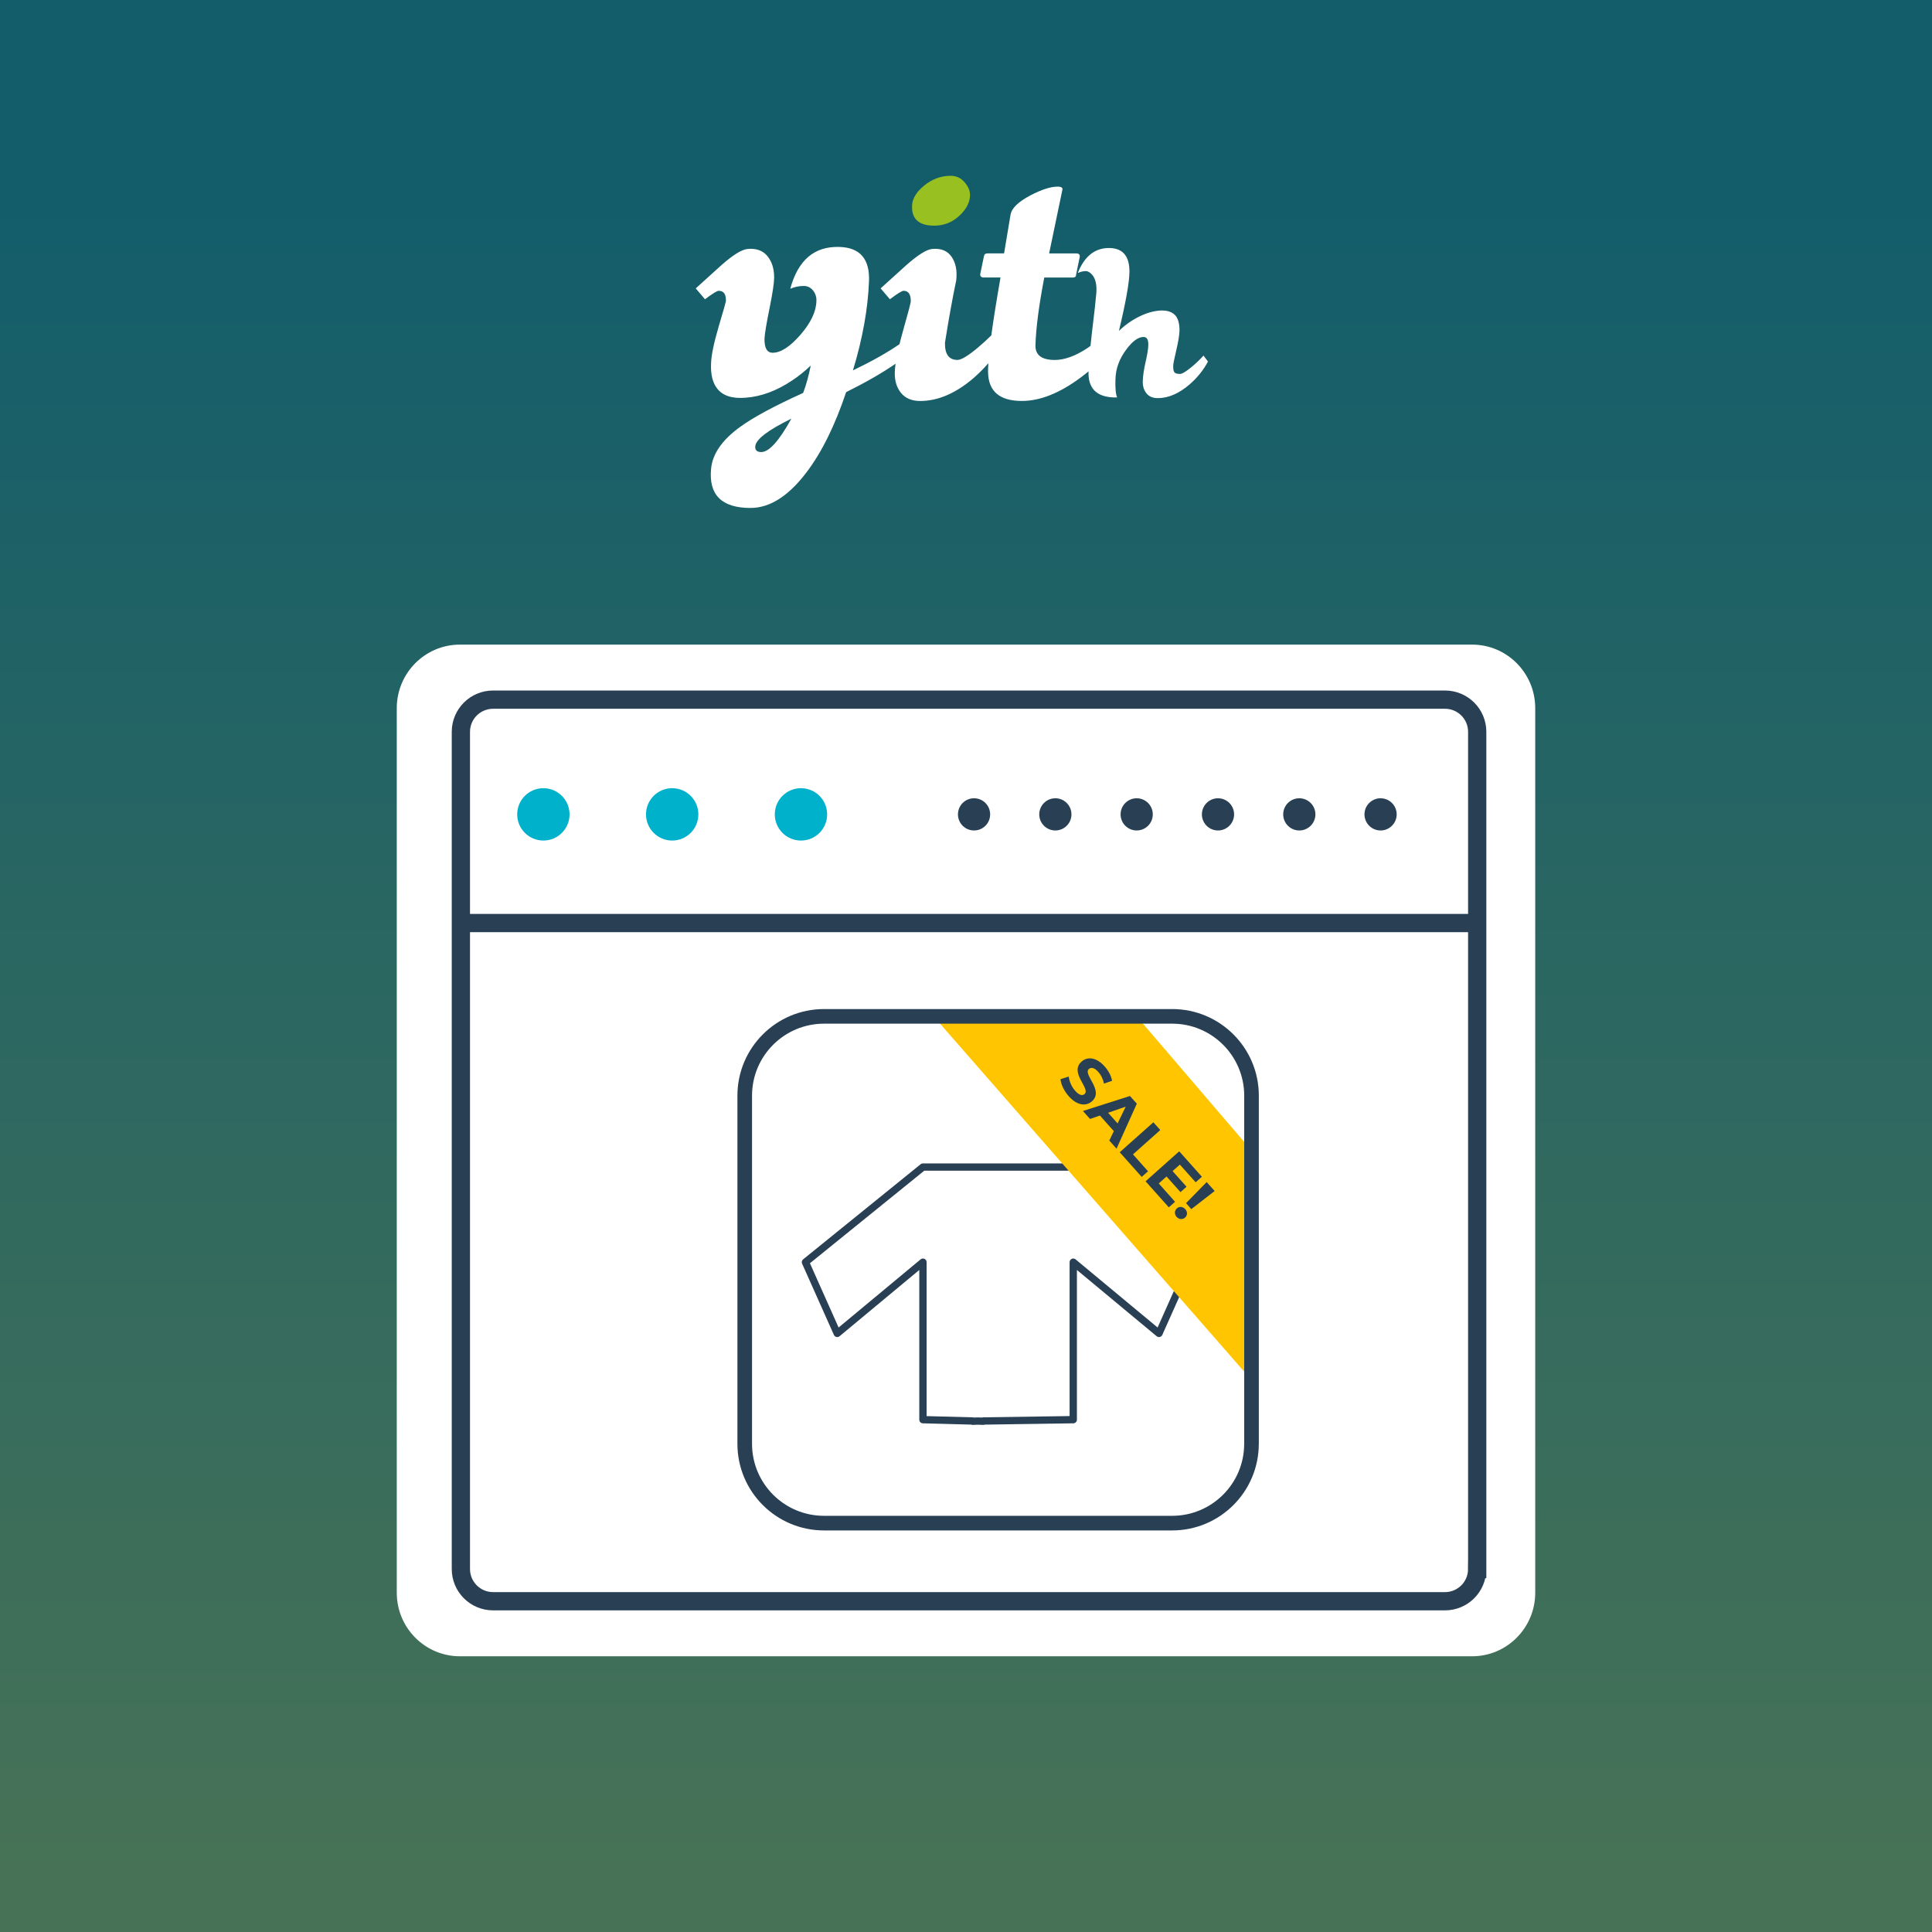
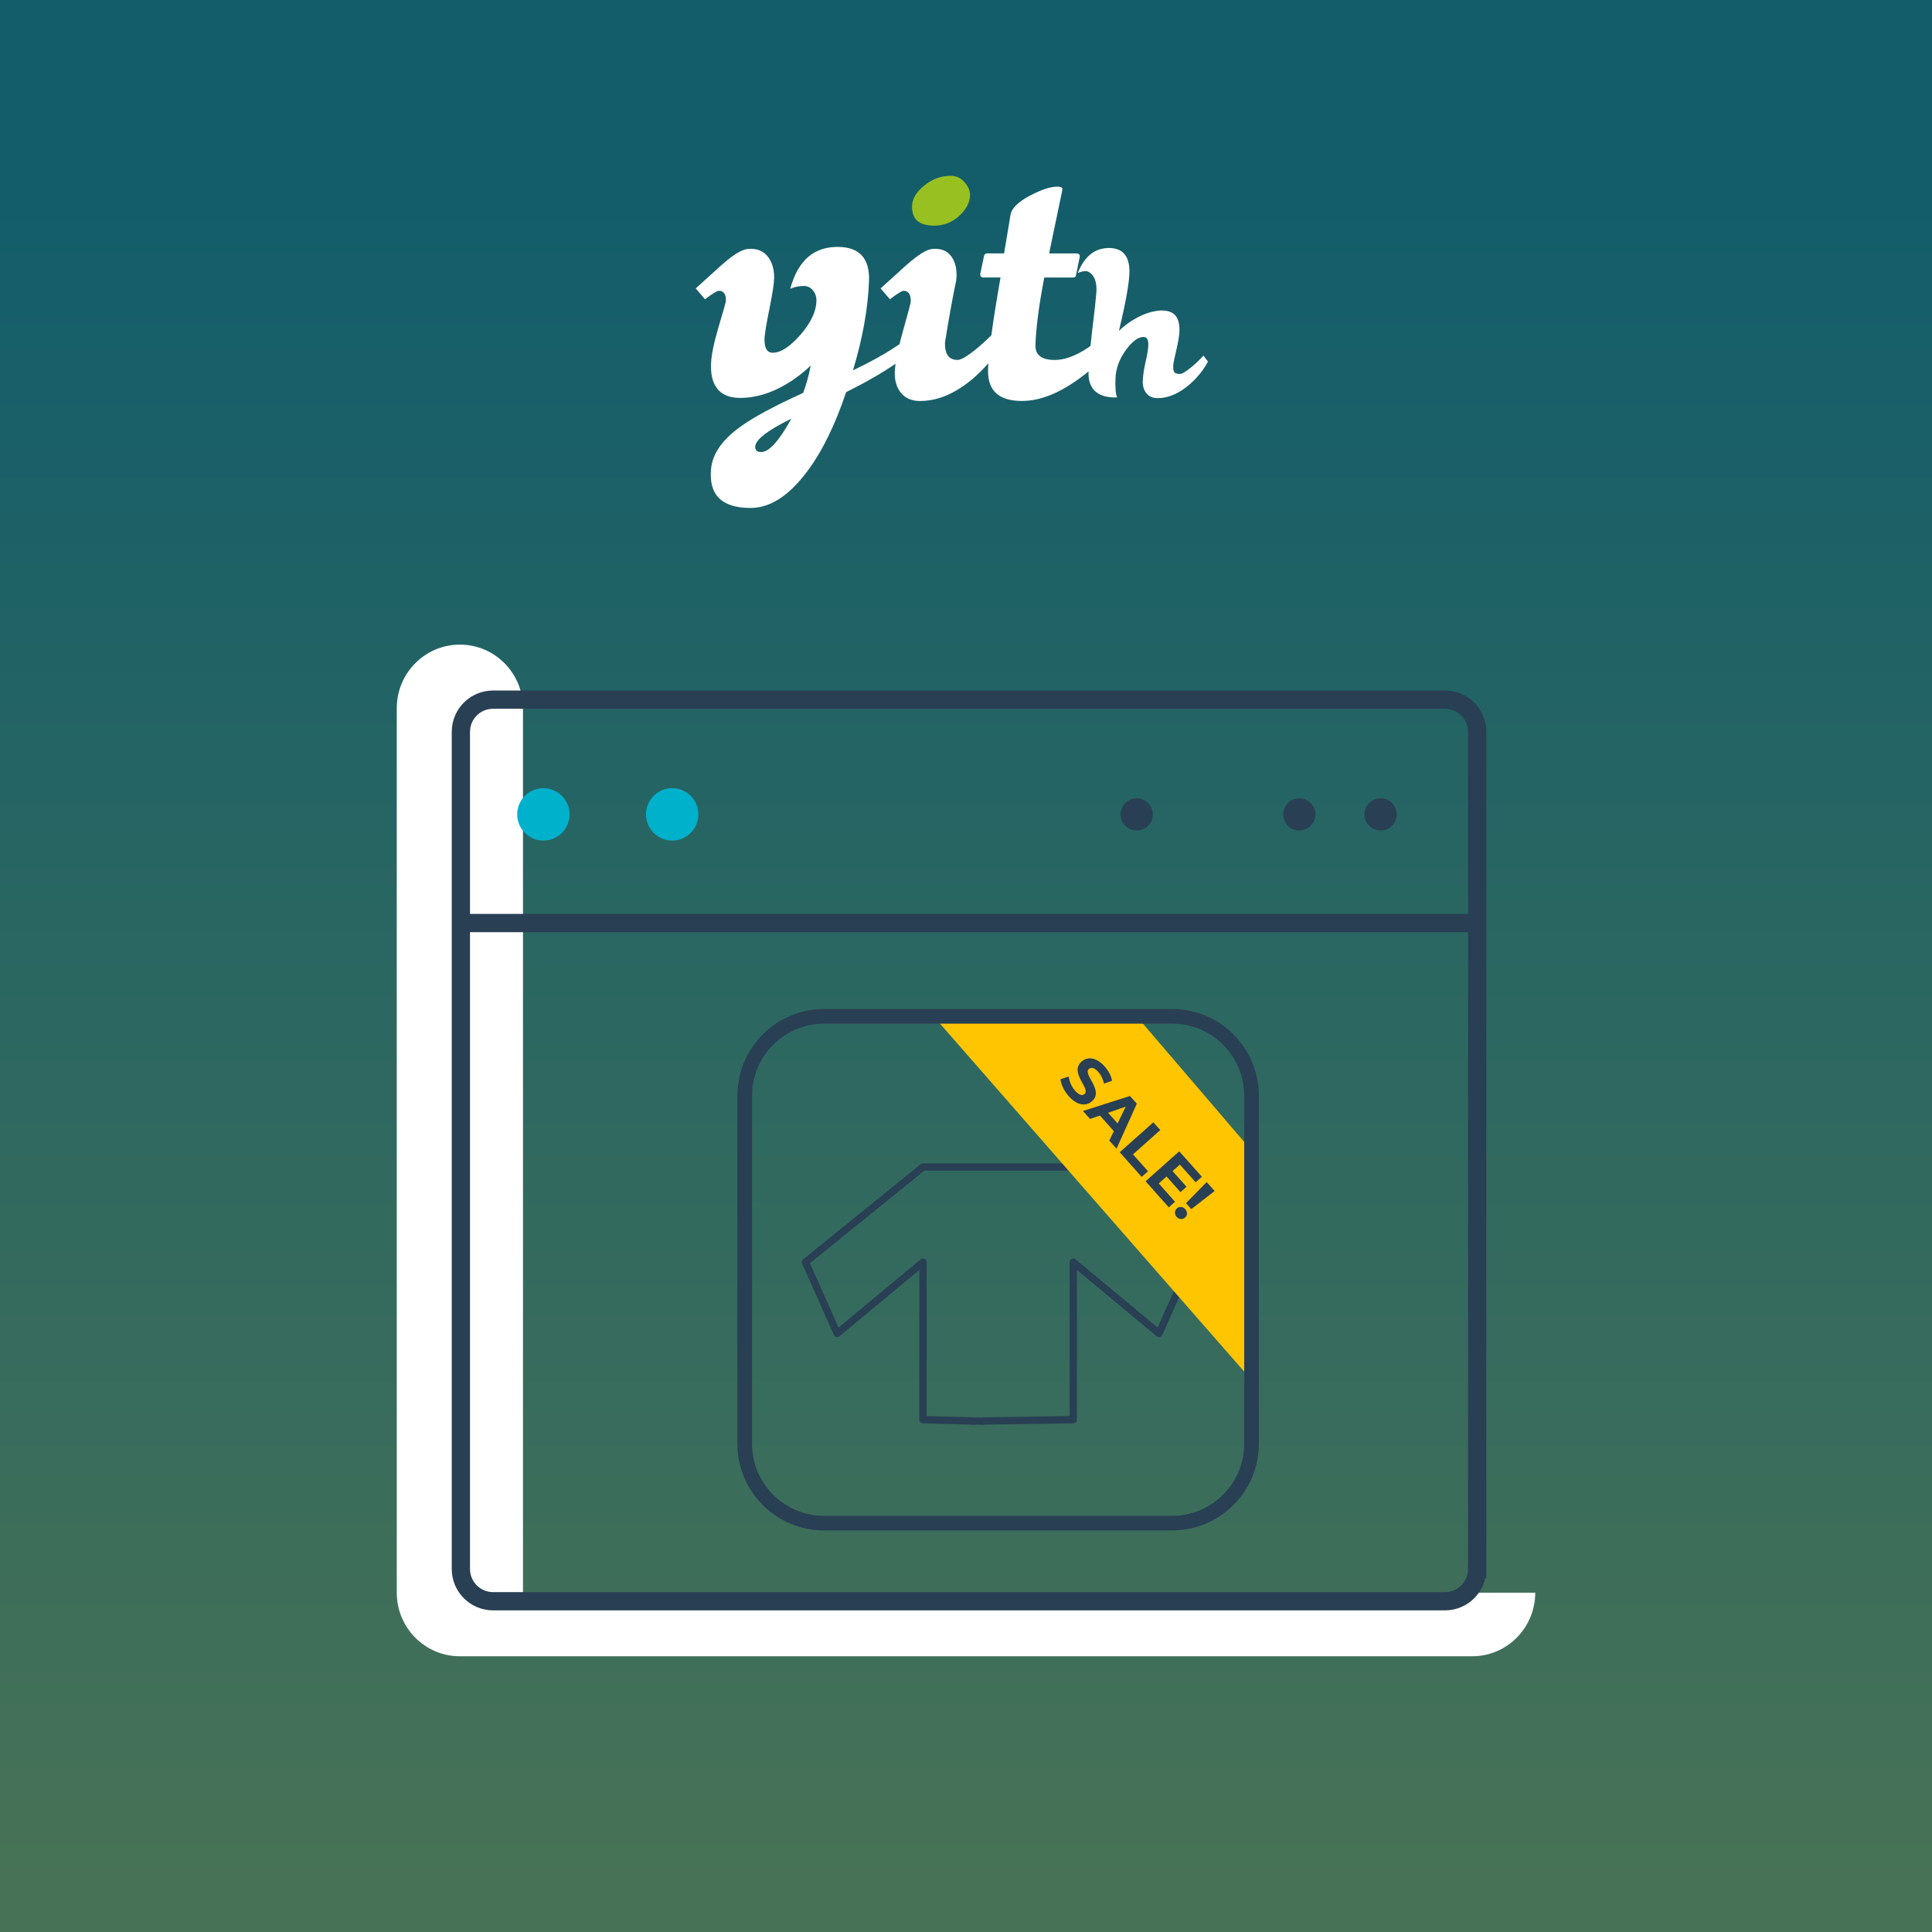
<svg xmlns="http://www.w3.org/2000/svg" version="1.1" x="0px" y="0px" width="60px" height="60px" viewBox="0 0 60 60" xml:space="preserve">
  <rect x="0" y="0" width="60" height="60" fill="#808080" stroke="none" />
  <g id="Layer_1">
</g>
  <g id="txt">
    <linearGradient id="SVGID_2_" gradientUnits="userSpaceOnUse" x1="30" y1="58.428" x2="30" y2="6.354">
      <stop offset="0" style="stop-color:#477256" />
      <stop offset="1" style="stop-color:#135D6B" />
    </linearGradient>
    <rect fill="url(#SVGID_2_)" width="60" height="60" />
    <g>
-       <path fill="#FFFFFF" d="M47.678,49.463c0,1.09-0.877,1.974-1.959,1.974H14.283c-1.084,0-1.961-0.884-1.961-1.974v-27.47    c0-1.09,0.877-1.974,1.961-1.974h31.436c1.082,0,1.959,0.884,1.959,1.974V49.463z" />
+       <path fill="#FFFFFF" d="M47.678,49.463c0,1.09-0.877,1.974-1.959,1.974H14.283c-1.084,0-1.961-0.884-1.961-1.974v-27.47    c0-1.09,0.877-1.974,1.961-1.974c1.082,0,1.959,0.884,1.959,1.974V49.463z" />
      <g>
        <g>
          <path fill="none" stroke="#293F54" stroke-width="0.567" stroke-miterlimit="10" d="M45.875,48.728c0,0.552-0.447,1-1,1H15.313      c-0.552,0-1-0.448-1-1v-26c0-0.553,0.448-1,1-1h29.563c0.553,0,1,0.447,1,1V48.728z" />
          <line fill="none" stroke="#293F54" stroke-width="0.567" stroke-miterlimit="10" x1="14.125" y1="28.666" x2="45.813" y2="28.666" />
          <circle fill="#00B1CC" cx="16.875" cy="25.291" r="0.813" />
          <circle fill="#00B1CC" cx="20.875" cy="25.291" r="0.813" />
-           <circle fill="#00B1CC" cx="24.875" cy="25.291" r="0.813" />
-           <circle fill="#293F54" cx="30.25" cy="25.291" r="0.5" />
-           <circle fill="#293F54" cx="32.775" cy="25.291" r="0.5" />
          <circle fill="#293F54" cx="35.301" cy="25.291" r="0.5" />
-           <circle fill="#293F54" cx="37.826" cy="25.291" r="0.5" />
          <circle fill="#293F54" cx="40.351" cy="25.291" r="0.5" />
          <circle fill="#293F54" cx="42.875" cy="25.291" r="0.5" />
        </g>
        <path fill="none" stroke="#00B1CC" stroke-width="0.454" stroke-linecap="round" stroke-linejoin="round" stroke-miterlimit="10" d="     M14.313,41.115" />
        <polygon fill="none" stroke="#293F54" stroke-width="0.227" stroke-linecap="round" stroke-linejoin="round" stroke-miterlimit="10" points="     33.331,36.244 30.538,36.244 30.204,36.244 28.663,36.244 25.014,39.198 26.001,41.41 28.663,39.198 28.663,44.089 30.204,44.13      30.204,44.138 30.371,44.132 30.538,44.138 30.538,44.13 33.331,44.089 33.331,39.198 35.993,41.41 36.98,39.198    " />
        <polygon fill="#FFC500" points="28.995,31.564 38.866,42.856 38.866,35.728 35.301,31.564    " />
        <path fill="none" stroke="#293F54" stroke-width="0.454" stroke-linecap="round" stroke-linejoin="round" stroke-miterlimit="10" d="     M38.866,44.838c0,1.361-1.103,2.464-2.464,2.464H25.592c-1.361,0-2.464-1.103-2.464-2.464V34.028     c0-1.361,1.103-2.464,2.464-2.464h10.811c1.361,0,2.464,1.103,2.464,2.464V44.838z" />
        <g>
          <path fill="#293F54" d="M32.935,33.514l0.256-0.08c0.015,0.145,0.087,0.316,0.199,0.441c0.127,0.143,0.227,0.159,0.291,0.102      c0.195-0.174-0.48-0.662-0.093-1.008c0.179-0.158,0.452-0.146,0.718,0.15c0.117,0.132,0.205,0.294,0.23,0.445l-0.25,0.089      c-0.031-0.146-0.094-0.271-0.176-0.362c-0.128-0.144-0.23-0.15-0.295-0.092c-0.193,0.172,0.48,0.66,0.098,1.002      c-0.176,0.156-0.454,0.144-0.72-0.154C33.046,33.881,32.946,33.67,32.935,33.514z" />
          <path fill="#293F54" d="M34.591,35.129l-0.432-0.485l-0.307,0.106l-0.221-0.247l1.46-0.466l0.214,0.239l-0.63,1.397L34.45,35.42      L34.591,35.129z M34.708,34.889l0.252-0.521l-0.547,0.19L34.708,34.889z" />
          <path fill="#293F54" d="M35.819,34.854l0.215,0.24l-0.848,0.756l0.467,0.525l-0.197,0.175l-0.682-0.766L35.819,34.854z" />
          <path fill="#293F54" d="M36.492,37.323l-0.194,0.172l-0.721-0.809l1.045-0.931l0.704,0.79l-0.194,0.172l-0.49-0.549      l-0.227,0.201l0.434,0.486l-0.188,0.168l-0.433-0.486l-0.242,0.216L36.492,37.323z" />
          <path fill="#293F54" d="M36.549,37.527c0.075-0.067,0.186-0.059,0.261,0.025c0.074,0.083,0.07,0.194-0.006,0.261      c-0.074,0.066-0.188,0.061-0.263-0.021C36.466,37.708,36.474,37.593,36.549,37.527z M37.474,36.71l0.248,0.278l-0.725,0.563      l-0.164-0.186L37.474,36.71z" />
        </g>
      </g>
    </g>
    <path fill="#98C020" d="M29.011,7.008c0.309,0,0.575-0.107,0.8-0.324c0.199-0.191,0.304-0.392,0.313-0.6   c0.009-0.141-0.046-0.281-0.163-0.418c-0.116-0.138-0.263-0.206-0.437-0.206c-0.3,0-0.573,0.1-0.819,0.3   c-0.244,0.199-0.372,0.407-0.38,0.624C28.308,6.8,28.536,7.008,29.011,7.008z" />
    <path fill="#FFFFFF" d="M37.515,11.228l-0.14-0.185c-0.095,0.108-0.214,0.225-0.361,0.348c-0.179,0.147-0.302,0.222-0.37,0.222   c-0.094,0-0.154-0.02-0.178-0.06c-0.024-0.039-0.035-0.11-0.029-0.214c0-0.039,0.03-0.191,0.092-0.455   c0.062-0.263,0.095-0.464,0.101-0.602c0.004-0.202-0.033-0.358-0.111-0.466C36.414,9.684,36.241,9.627,36,9.646   c-0.281,0.025-0.574,0.136-0.88,0.333c-0.128,0.084-0.251,0.183-0.37,0.296c0.213-0.89,0.321-1.497,0.326-1.824   c0.005-0.483-0.194-0.733-0.599-0.748c-0.458-0.016-0.794,0.243-1.006,0.776c0.089-0.04,0.174-0.06,0.251-0.06   c0.064,0,0.131,0.04,0.2,0.118c0.103,0.124,0.146,0.313,0.125,0.57c-0.014,0.188-0.059,0.591-0.134,1.207   c-0.016,0.154-0.032,0.296-0.046,0.428c-0.029,0.021-0.057,0.042-0.088,0.063c-0.374,0.249-0.716,0.374-1.022,0.374   c-0.408,0-0.608-0.153-0.6-0.461c0.017-0.534,0.107-1.233,0.274-2.099h0.887c0.067,0,0.101-0.029,0.101-0.088l0.11-0.536   c0.018-0.084-0.019-0.125-0.11-0.125h-0.837c0.199-0.949,0.337-1.607,0.411-1.974c0.017-0.066-0.033-0.1-0.148-0.1   c-0.219,0-0.501,0.092-0.85,0.274c-0.375,0.2-0.58,0.4-0.612,0.6l-0.2,1.199h-0.513c-0.066,0-0.104,0.029-0.112,0.087l-0.112,0.537   c-0.017,0.084,0.021,0.125,0.112,0.125h0.514c-0.126,0.723-0.222,1.32-0.285,1.796c-0.124,0.124-0.266,0.254-0.428,0.39   c-0.299,0.249-0.507,0.374-0.623,0.374c-0.268,0-0.396-0.179-0.389-0.537c0.125-0.782,0.242-1.427,0.35-1.935   c0.033-0.3-0.015-0.544-0.144-0.731c-0.129-0.187-0.33-0.269-0.604-0.243c-0.176,0.017-0.441,0.184-0.8,0.5   c-0.266,0.241-0.533,0.482-0.8,0.724l0.288,0.338c0.232-0.176,0.374-0.263,0.424-0.263c0.15,0,0.225,0.108,0.225,0.324   c0,0.042-0.081,0.351-0.243,0.924c-0.041,0.146-0.077,0.282-0.108,0.409c-0.375,0.26-0.856,0.531-1.446,0.815   c0.301-0.991,0.466-1.915,0.499-2.772c0.026-0.69-0.282-1.045-0.923-1.062c-0.774-0.024-1.282,0.408-1.523,1.299   c0.135-0.058,0.274-0.087,0.418-0.087c0.118,0,0.215,0.047,0.292,0.143c0.075,0.097,0.109,0.207,0.102,0.331   c-0.009,0.325-0.175,0.673-0.497,1.043c-0.323,0.371-0.61,0.557-0.862,0.557c-0.176,0-0.261-0.15-0.252-0.45   c0.009-0.158,0.063-0.479,0.162-0.962c0.091-0.457,0.137-0.766,0.137-0.924c0-0.274-0.07-0.497-0.211-0.668   c-0.142-0.171-0.347-0.244-0.612-0.219c-0.184,0.017-0.454,0.184-0.812,0.5c-0.267,0.241-0.532,0.482-0.8,0.724l0.287,0.338   c0.233-0.176,0.376-0.263,0.425-0.263c0.158,0,0.233,0.108,0.225,0.324c0,0.018-0.074,0.279-0.225,0.787   c-0.149,0.508-0.228,0.887-0.236,1.137c-0.017,0.342,0.046,0.604,0.188,0.786c0.174,0.225,0.467,0.32,0.876,0.287   c0.485-0.033,0.97-0.212,1.455-0.537c0.201-0.133,0.393-0.287,0.576-0.462c-0.066,0.333-0.146,0.616-0.236,0.85   c-0.9,0.408-1.549,0.758-1.948,1.049c-0.566,0.407-0.87,0.845-0.911,1.311c-0.076,0.808,0.332,1.212,1.223,1.212   c0.6,0,1.179-0.366,1.736-1.1c0.475-0.623,0.887-1.456,1.236-2.497c0.605-0.3,1.116-0.594,1.535-0.882   c-0.014,0.097-0.022,0.183-0.024,0.258c-0.009,0.267,0.057,0.482,0.193,0.649c0.138,0.167,0.335,0.25,0.594,0.25   c0.557,0,1.116-0.242,1.674-0.725c0.162-0.143,0.31-0.292,0.444-0.448c-0.007,0.107-0.01,0.199-0.009,0.273   c0.009,0.6,0.358,0.899,1.05,0.899c0.565,0,1.174-0.242,1.823-0.725c0.089-0.065,0.17-0.13,0.248-0.194c0,0.003,0,0.007,0,0.01   c-0.01,0.237,0.045,0.425,0.162,0.563c0.148,0.167,0.389,0.246,0.725,0.237c-0.044-0.104-0.062-0.297-0.051-0.577   c0.009-0.32,0.121-0.624,0.334-0.909c0.193-0.262,0.373-0.392,0.537-0.392c0.108,0,0.158,0.091,0.148,0.273   c-0.006,0.118-0.034,0.289-0.086,0.514c-0.051,0.224-0.079,0.417-0.085,0.58c-0.005,0.158,0.034,0.286,0.115,0.384   c0.081,0.1,0.197,0.148,0.351,0.148c0.33,0,0.66-0.143,0.991-0.429C37.188,11.726,37.377,11.488,37.515,11.228z M23.642,14.039   c-0.134,0-0.195-0.059-0.187-0.175c0.016-0.217,0.39-0.504,1.122-0.862C24.195,13.693,23.884,14.039,23.642,14.039z" />
  </g>
</svg>